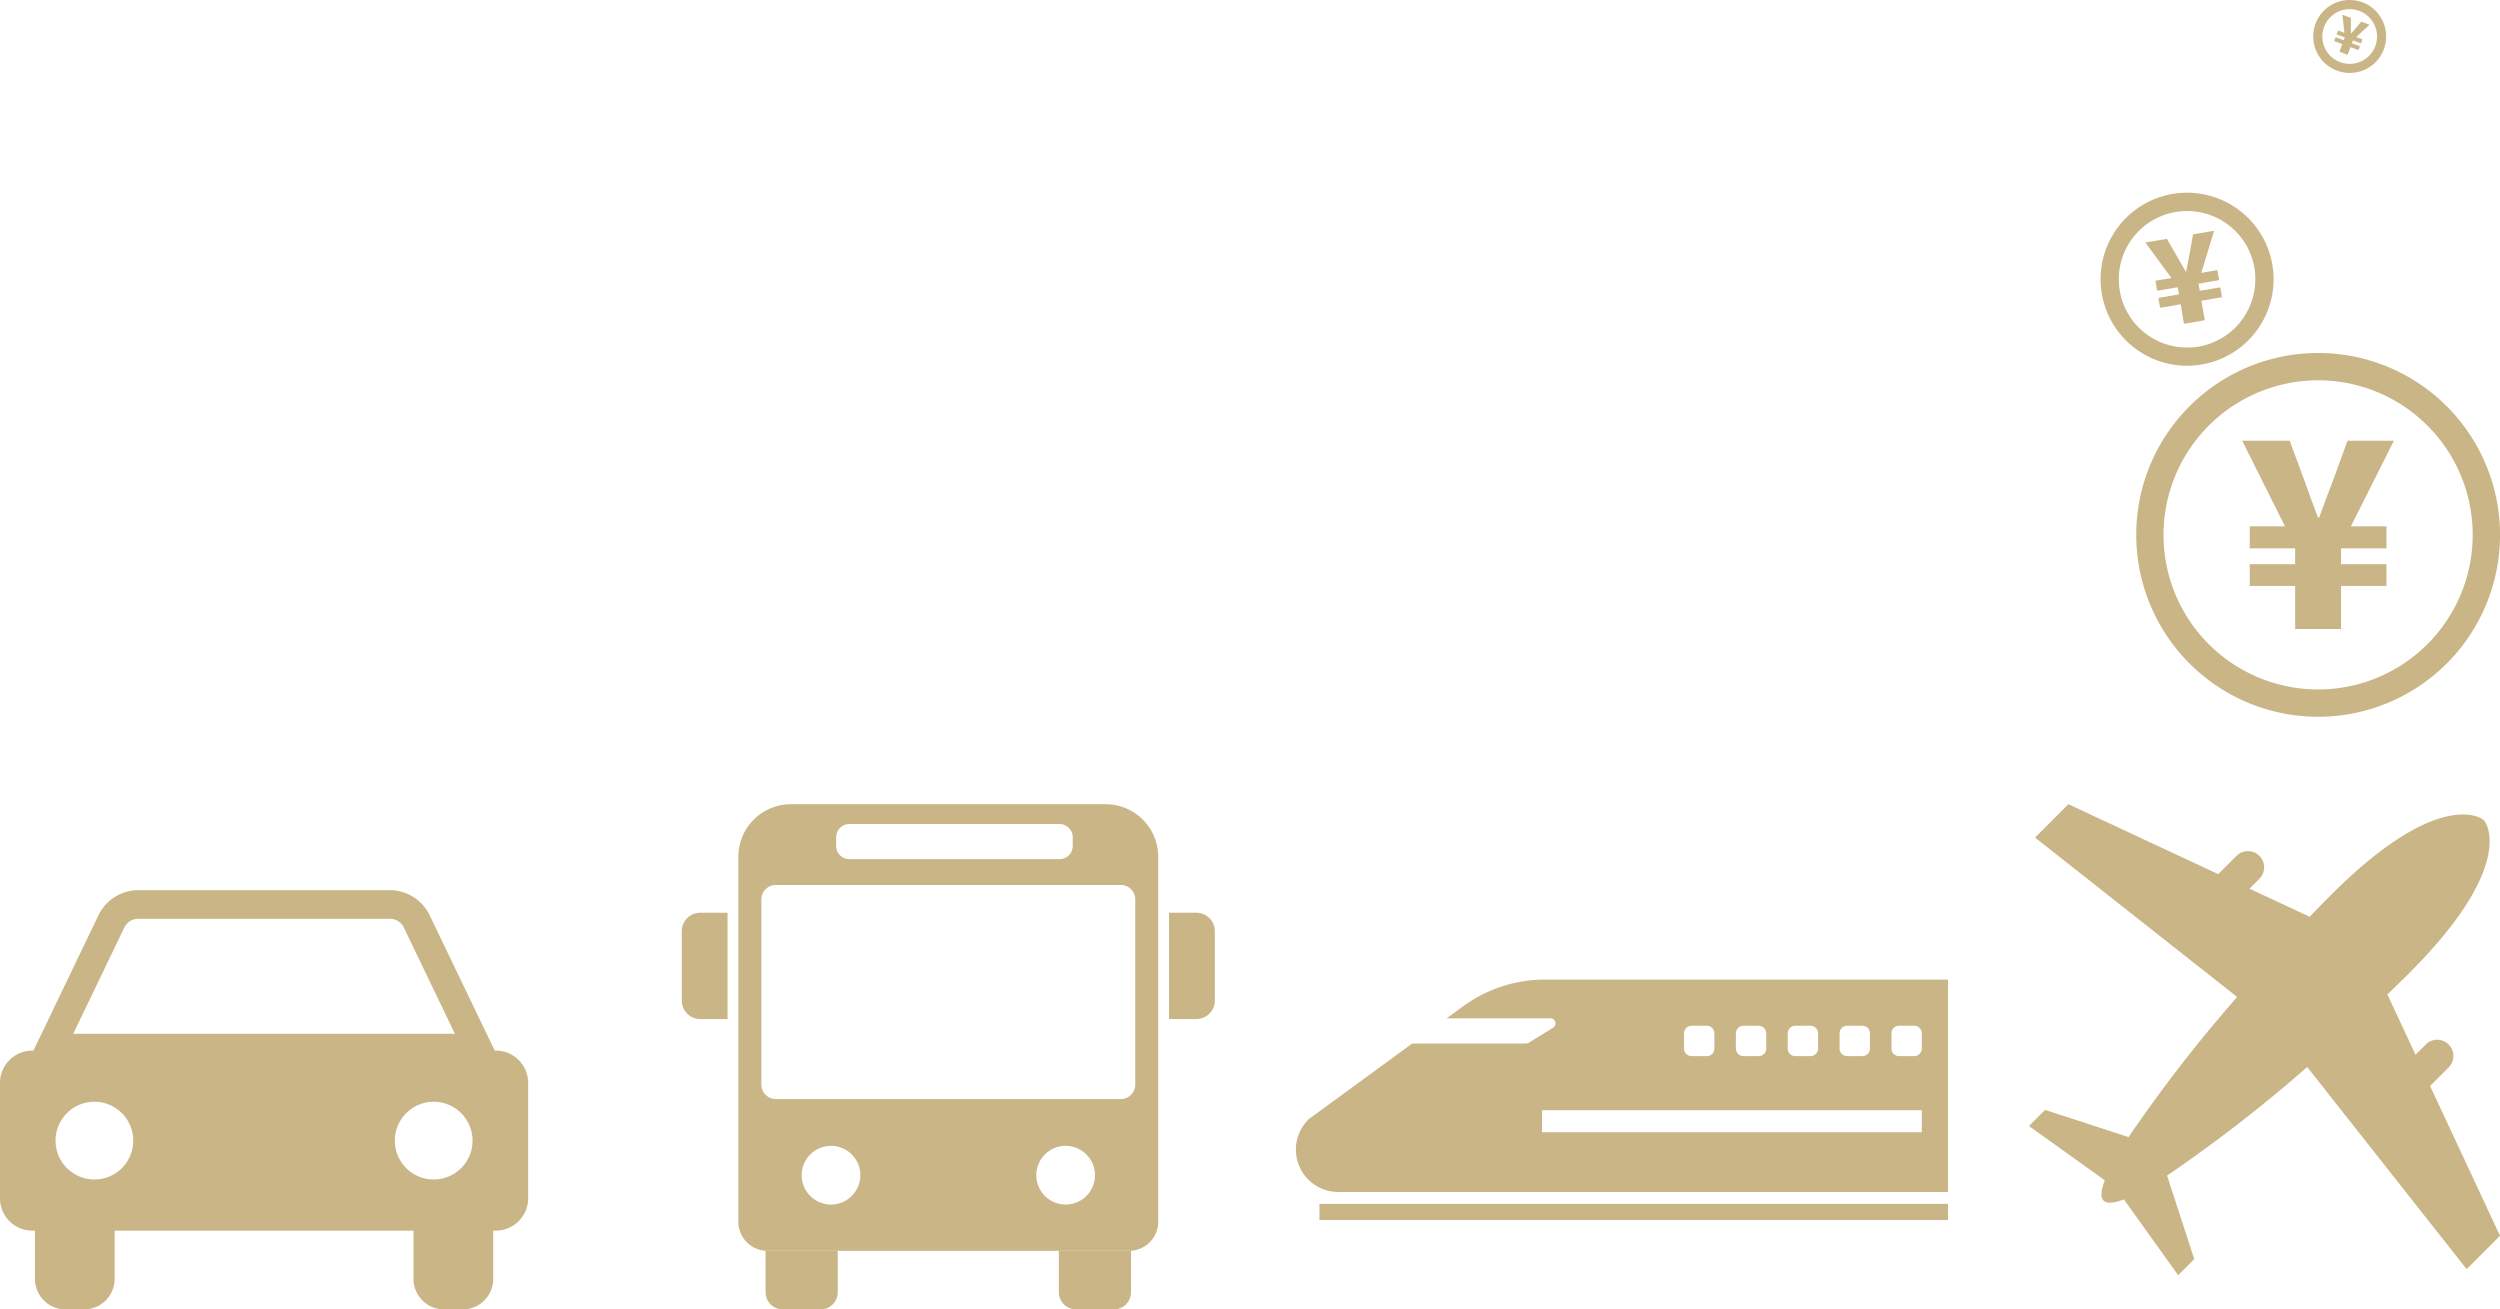
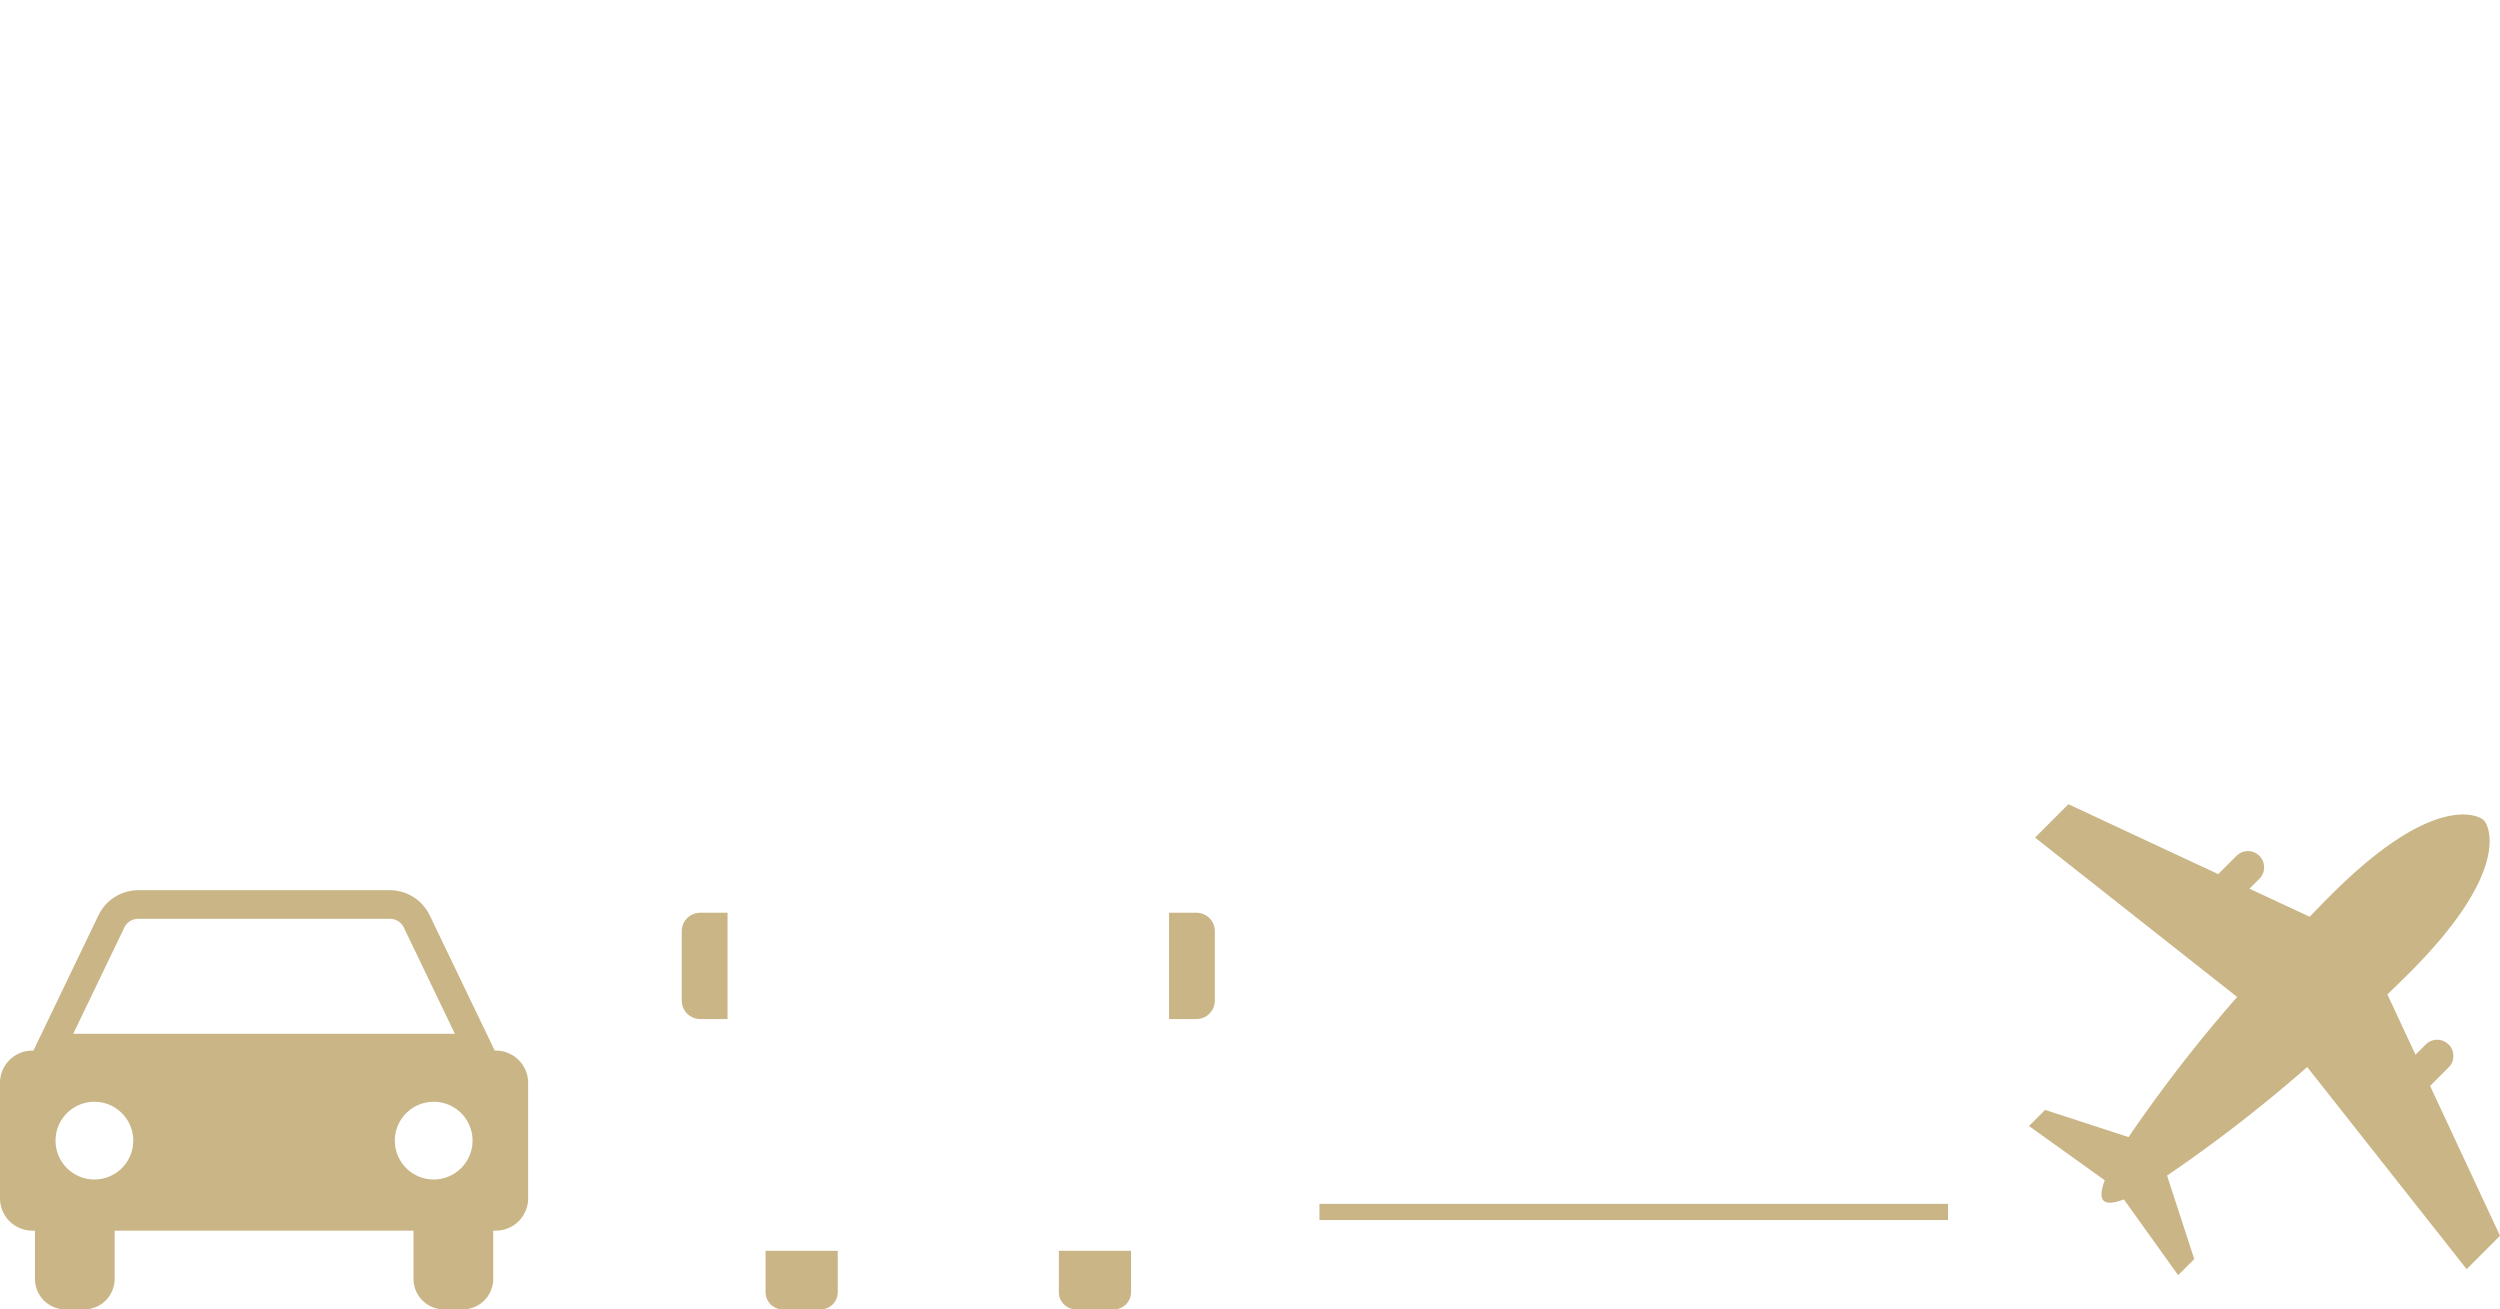
<svg xmlns="http://www.w3.org/2000/svg" width="264.162" height="138.359" viewBox="0 0 264.162 138.359">
  <defs>
    <style>.a{fill:#c9b586;}.b{clip-path:url(#a);}</style>
    <clipPath id="a">
-       <rect class="a" width="42.201" height="75.732" />
-     </clipPath>
+       </clipPath>
  </defs>
  <g transform="translate(-55.419 -12752.768)">
    <g transform="translate(277.38 12752.768)">
      <g class="b">
-         <path class="a" d="M12.54,129.2h1.442a16.334,16.334,0,1,1,4.784,11.55,16.276,16.276,0,0,1-4.784-11.55H11.1a19.219,19.219,0,1,0,5.629-13.59A19.165,19.165,0,0,0,11.1,129.2Z" transform="translate(-7.334 -72.682)" />
        <path class="a" d="M49.723,152.662h-4.8v-2.3h4.8v-1.672h-4.8v-2.329h3.727l-4.522-9.044h5.015l1.48,4c.493,1.37.986,2.768,1.507,4.111h.137c.493-1.37,1.014-2.768,1.535-4.111l1.452-4h4.905l-4.549,9.044H59.37v2.329h-4.8v1.672h4.8v2.3h-4.8v4.549H49.723Z" transform="translate(-29.167 -90.749)" />
-         <path class="a" d="M1.081,70.6l.947-.163A7.193,7.193,0,0,1,3.6,64.592a7.178,7.178,0,0,1,4.315-2.483,7.193,7.193,0,0,1,5.847,1.575A7.183,7.183,0,0,1,16.249,68a7.28,7.28,0,0,1,.1,1.23,7.218,7.218,0,0,1-5.995,7.1,7.284,7.284,0,0,1-1.231.1,7.216,7.216,0,0,1-7.1-5.995l-.947.163-.947.162a9.139,9.139,0,0,0,9,7.592,9.209,9.209,0,0,0,1.556-.133,9.14,9.14,0,0,0,7.592-9,9.2,9.2,0,0,0-.133-1.556,9.14,9.14,0,0,0-9-7.593,9.2,9.2,0,0,0-1.556.133A9.128,9.128,0,0,0,.133,70.765Z" transform="translate(0 -39.706)" />
+         <path class="a" d="M1.081,70.6l.947-.163A7.193,7.193,0,0,1,3.6,64.592a7.178,7.178,0,0,1,4.315-2.483,7.193,7.193,0,0,1,5.847,1.575A7.183,7.183,0,0,1,16.249,68l-.947.163-.947.162a9.139,9.139,0,0,0,9,7.592,9.209,9.209,0,0,0,1.556-.133,9.14,9.14,0,0,0,7.592-9,9.2,9.2,0,0,0-.133-1.556,9.14,9.14,0,0,0-9-7.593,9.2,9.2,0,0,0-1.556.133A9.128,9.128,0,0,0,.133,70.765Z" transform="translate(0 -39.706)" />
        <path class="a" d="M17.679,79.662l-2.174.374-.179-1.044,2.174-.373-.13-.758-2.174.373-.181-1.056,1.689-.29-2.753-3.747,2.273-.39.982,1.7c.33.583.663,1.178,1,1.746l.062-.01c.117-.66.244-1.334.375-1.983l.347-1.927,2.224-.382-1.359,4.453,1.7-.292.181,1.056-2.174.373.13.758,2.174-.373.179,1.043-2.174.373.354,2.062-2.2.377Z" transform="translate(-9.22 -47.513)" />
-         <path class="a" d="M66.937,2.688l.451.166a2.891,2.891,0,1,1-.18,1,2.865,2.865,0,0,1,.18-1h0l-.451-.166-.451-.167A3.852,3.852,0,1,0,70.1,0a3.834,3.834,0,0,0-3.618,2.522h0Z" transform="translate(-43.781 0.001)" />
        <path class="a" d="M73.636,7.7l-.855-.315.152-.41.854.315.11-.3-.855-.316.153-.415.664.245L73.649,4.6l.893.33v.81c0,.277-.006.558,0,.832l.025.009c.178-.212.363-.426.544-.631l.522-.618.874.323L75.1,6.961l.669.247-.153.415-.855-.315-.11.3.854.315-.152.41L74.5,8.015l-.3.81-.864-.319Z" transform="translate(-48.1 -3.037)" />
      </g>
    </g>
    <g transform="translate(47.34 12837.744)">
      <path class="a" d="M313.188,269.243l1.93-1.93a1.711,1.711,0,1,0-2.419-2.419l-1.051,1.051-2.973-6.371c.818-.783,1.6-1.552,2.35-2.3,10.789-10.789,8.392-15.546,7.841-16.1s-5.307-2.947-16.1,7.841c-.745.745-1.514,1.532-2.3,2.35L294.1,248.4l1.051-1.05a1.71,1.71,0,1,0-2.419-2.419l-1.931,1.93-15.834-7.387L271.448,243,292.8,259.842a153.625,153.625,0,0,0-11.471,14.806l-8.823-2.872-1.7,1.7,8.007,5.736c-.4,1.05-.474,1.8-.126,2.144s1.094.278,2.144-.126l5.737,8.007,1.7-1.7-2.872-8.823a153.649,153.649,0,0,0,14.806-11.471L317.051,288.6l3.524-3.524Z" transform="translate(-48.334 -239.473)" />
      <path class="a" d="M29.447,65.251h.277v5.1a3.227,3.227,0,0,0,3.224,3.223h1.972a3.227,3.227,0,0,0,3.226-3.223v-5.1h31.58v5.1a3.227,3.227,0,0,0,3.226,3.223h1.972a3.226,3.226,0,0,0,3.223-3.223v-5.1h.277a3.417,3.417,0,0,0,3.415-3.412V49.64a3.418,3.418,0,0,0-3.415-3.415h-.118l-6.87-14.289a4.679,4.679,0,0,0-4.186-2.657H40.621a4.682,4.682,0,0,0-4.188,2.657L29.565,46.225h-.118a3.418,3.418,0,0,0-3.415,3.415v12.2a3.417,3.417,0,0,0,3.415,3.412m9.711-32.006a1.625,1.625,0,0,1,1.463-.944H67.25a1.625,1.625,0,0,1,1.463.944L74.1,44.455H33.768Zm32.706,26.6a4.106,4.106,0,1,1,4.1-4.1,4.106,4.106,0,0,1-4.1,4.1m-35.856,0a4.106,4.106,0,1,1,4.105-4.1,4.105,4.105,0,0,1-4.105,4.1" transform="translate(-17.953 -20.192)" />
-       <path class="a" d="M316.22,0H282.969a5.557,5.557,0,0,0-5.558,5.556V44.119a3.072,3.072,0,0,0,3.073,3.073H318.7a3.073,3.073,0,0,0,3.073-3.073V5.556A5.555,5.555,0,0,0,316.22,0M287.743,3.492a1.409,1.409,0,0,1,1.4-1.4h22.2a1.407,1.407,0,0,1,1.4,1.4V4.41a1.405,1.405,0,0,1-1.4,1.4h-22.2a1.407,1.407,0,0,1-1.4-1.4ZM287.2,42.3a3.1,3.1,0,1,1,3.1-3.1,3.1,3.1,0,0,1-3.1,3.1m24.793,0a3.1,3.1,0,1,1,3.1-3.1,3.1,3.1,0,0,1-3.1,3.1m7.355-12.668a1.526,1.526,0,0,1-1.523,1.523h-36.46a1.528,1.528,0,0,1-1.523-1.523V10.057a1.528,1.528,0,0,1,1.523-1.523h36.46a1.526,1.526,0,0,1,1.523,1.523Z" transform="translate(-191.313 0)" />
      <path class="a" d="M262.976,48.185h-2.89a1.954,1.954,0,0,1-1.948-1.949V38.9a1.954,1.954,0,0,1,1.948-1.948h2.89Z" transform="translate(-178.021 -25.484)" />
      <path class="a" d="M424.041,48.185h2.89a1.954,1.954,0,0,0,1.948-1.949V38.9a1.954,1.954,0,0,0-1.948-1.948h-2.89Z" transform="translate(-292.434 -25.484)" />
      <path class="a" d="M294.3,152.052v4.374a1.822,1.822,0,0,1-1.817,1.817h-3.995a1.822,1.822,0,0,1-1.816-1.817v-4.374Z" transform="translate(-197.699 -104.861)" />
      <path class="a" d="M394.149,152.052v4.374a1.822,1.822,0,0,1-1.817,1.817h-3.995a1.822,1.822,0,0,1-1.816-1.817v-4.374Z" transform="translate(-266.559 -104.861)" />
-       <path class="a" d="M26.325,278.078a14.655,14.655,0,0,0-8.649,2.825l-1.741,1.271H26.911a.535.535,0,0,1,.281.99l-2.578,1.588a.541.541,0,0,1-.281.081H12.3L1.4,292.8a4.479,4.479,0,0,0,3.089,7.722H68.917V278.078Zm31.134,5.679a.8.8,0,0,1,.8-.8h1.608a.8.8,0,0,1,.8.8v1.608a.8.8,0,0,1-.8.8H58.257a.8.8,0,0,1-.8-.8Zm-5.48,0a.8.8,0,0,1,.8-.8h1.606a.8.8,0,0,1,.8.8v1.608a.8.8,0,0,1-.8.8H52.779a.8.8,0,0,1-.8-.8Zm-5.478,0a.8.8,0,0,1,.8-.8h1.608a.8.8,0,0,1,.8.8v1.608a.8.8,0,0,1-.8.8H47.3a.8.8,0,0,1-.8-.8Zm-5.48,0a.8.8,0,0,1,.8-.8h1.608a.8.8,0,0,1,.8.8v1.608a.8.8,0,0,1-.8.8H41.82a.8.8,0,0,1-.8-.8ZM66.143,294.21H26.016v-2.327H66.143Zm0-8.845a.8.8,0,0,1-.8.8H63.737a.8.8,0,0,1-.8-.8v-1.608a.8.8,0,0,1,.8-.8h1.606a.8.8,0,0,1,.8.8Z" transform="translate(145 -259.547)" />
      <rect class="a" width="66.42" height="1.709" transform="translate(147.497 42.231)" />
    </g>
  </g>
</svg>